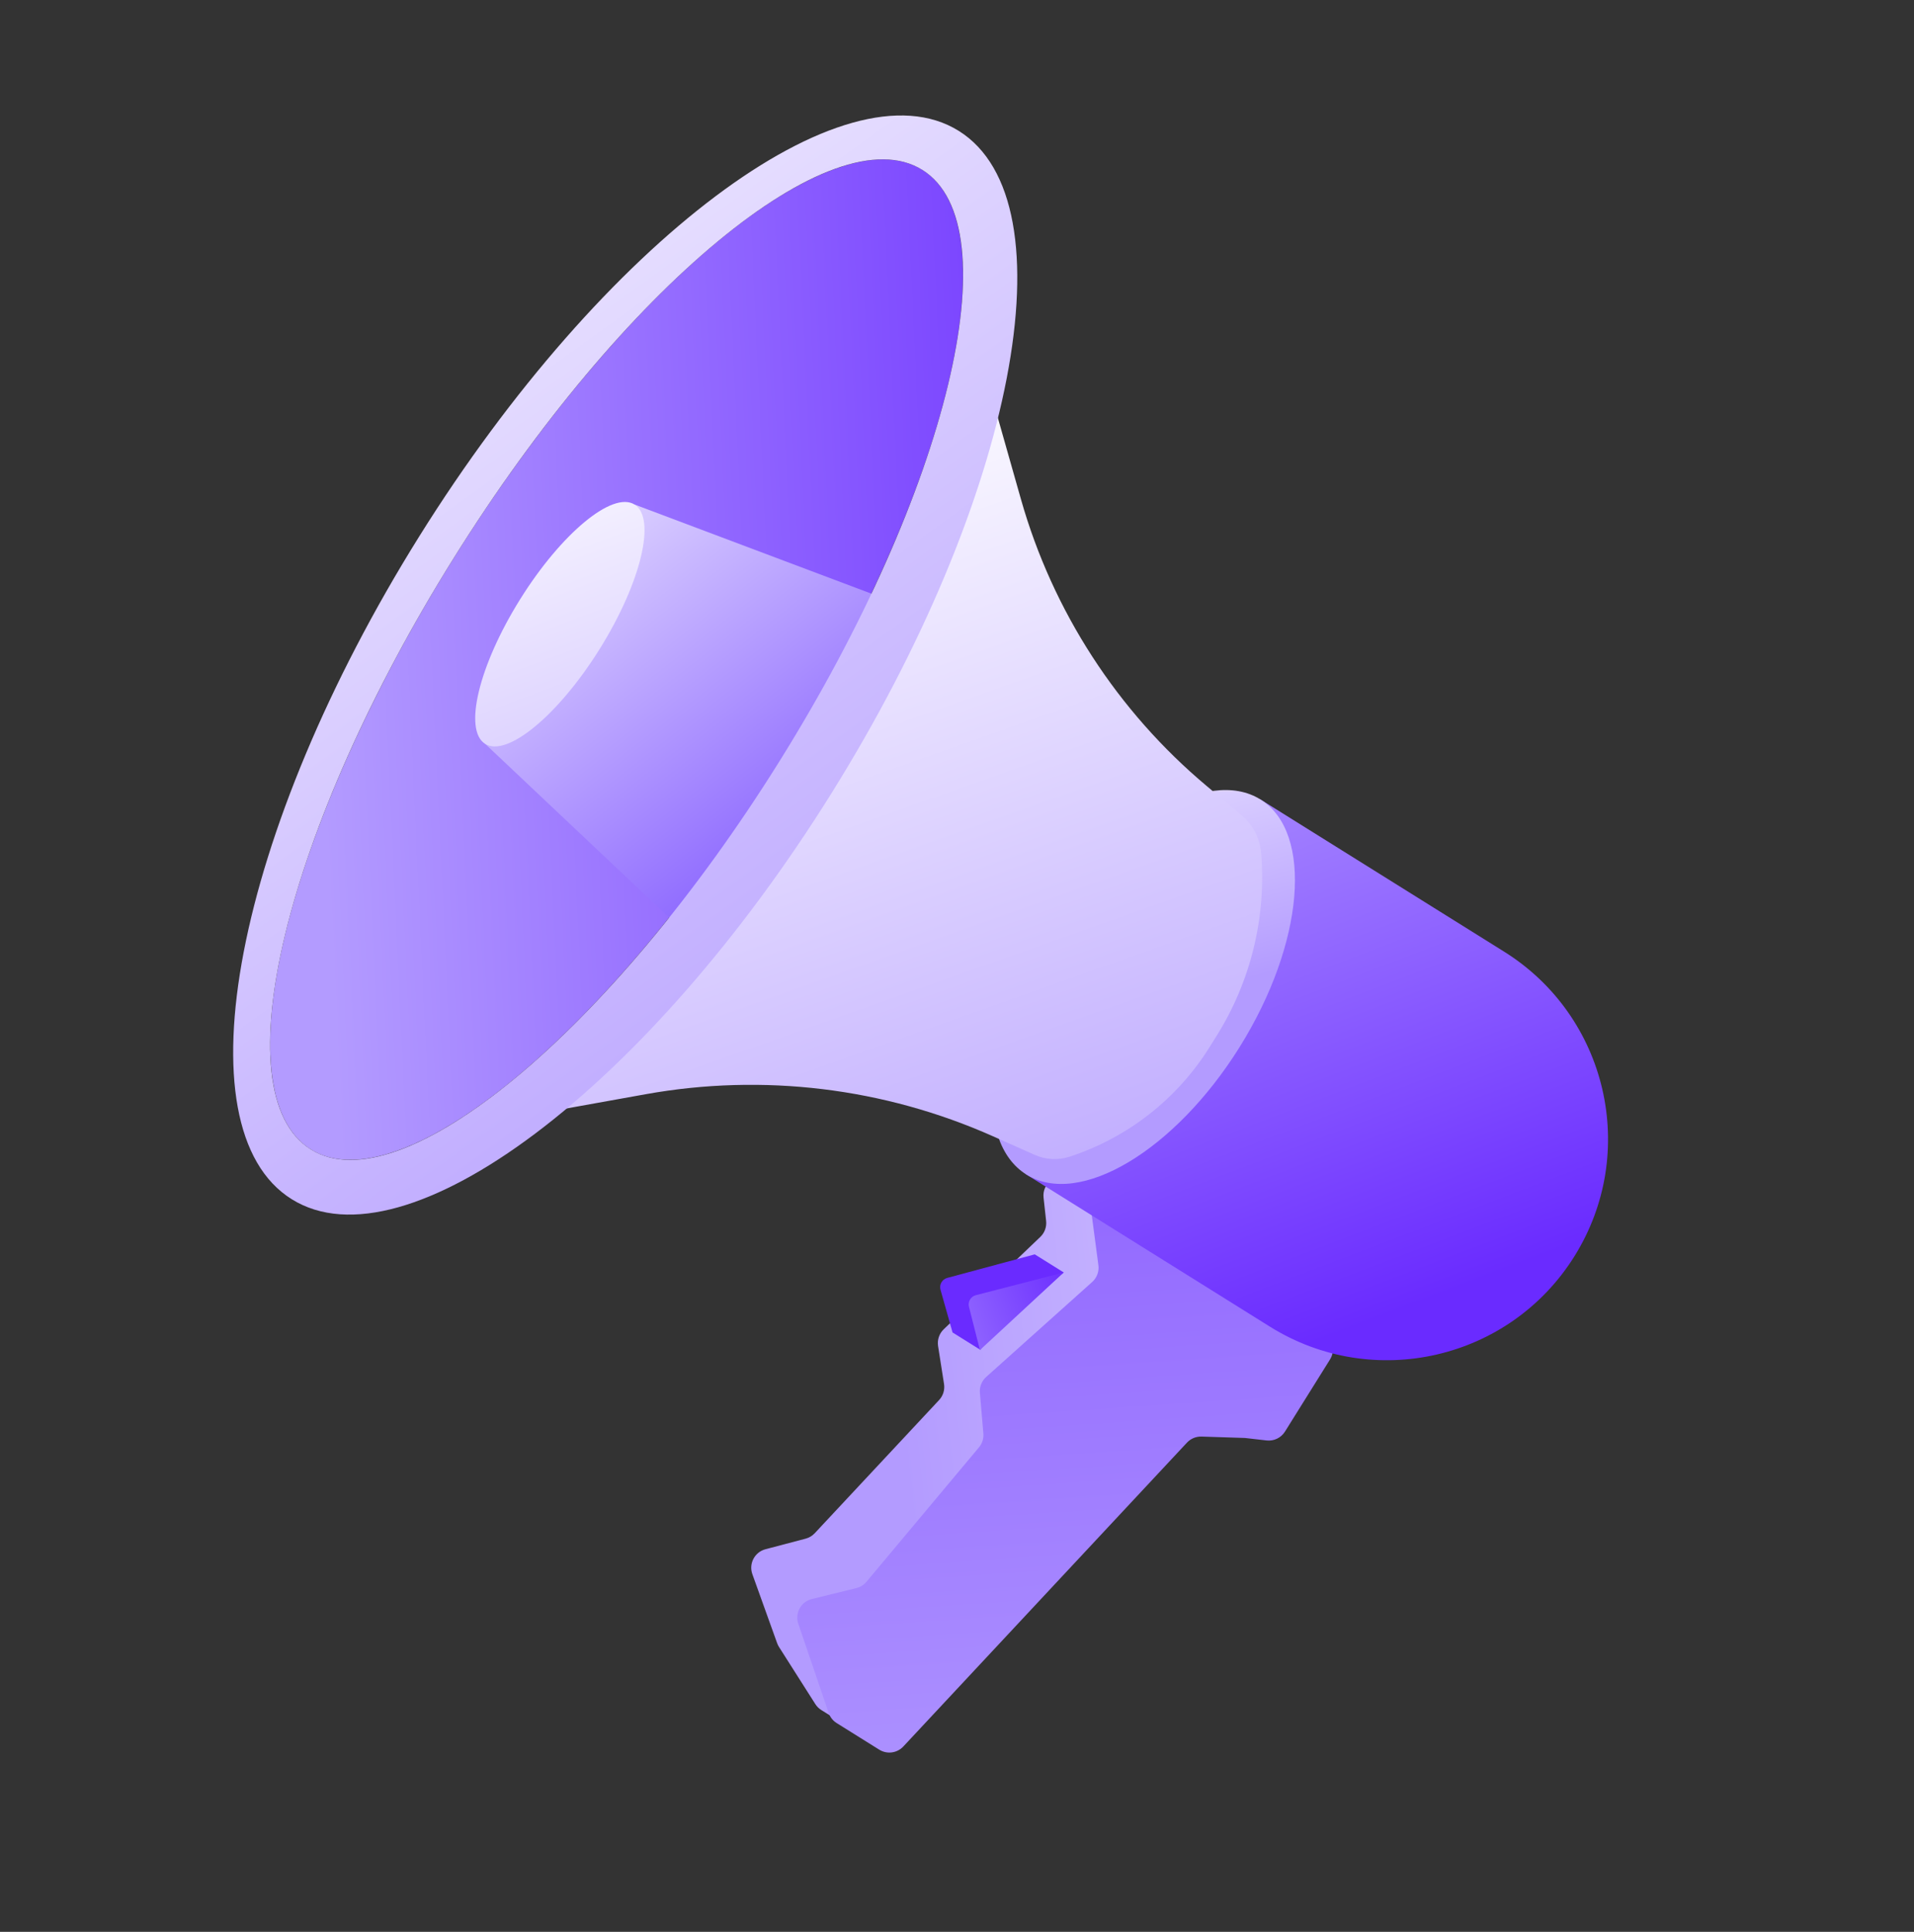
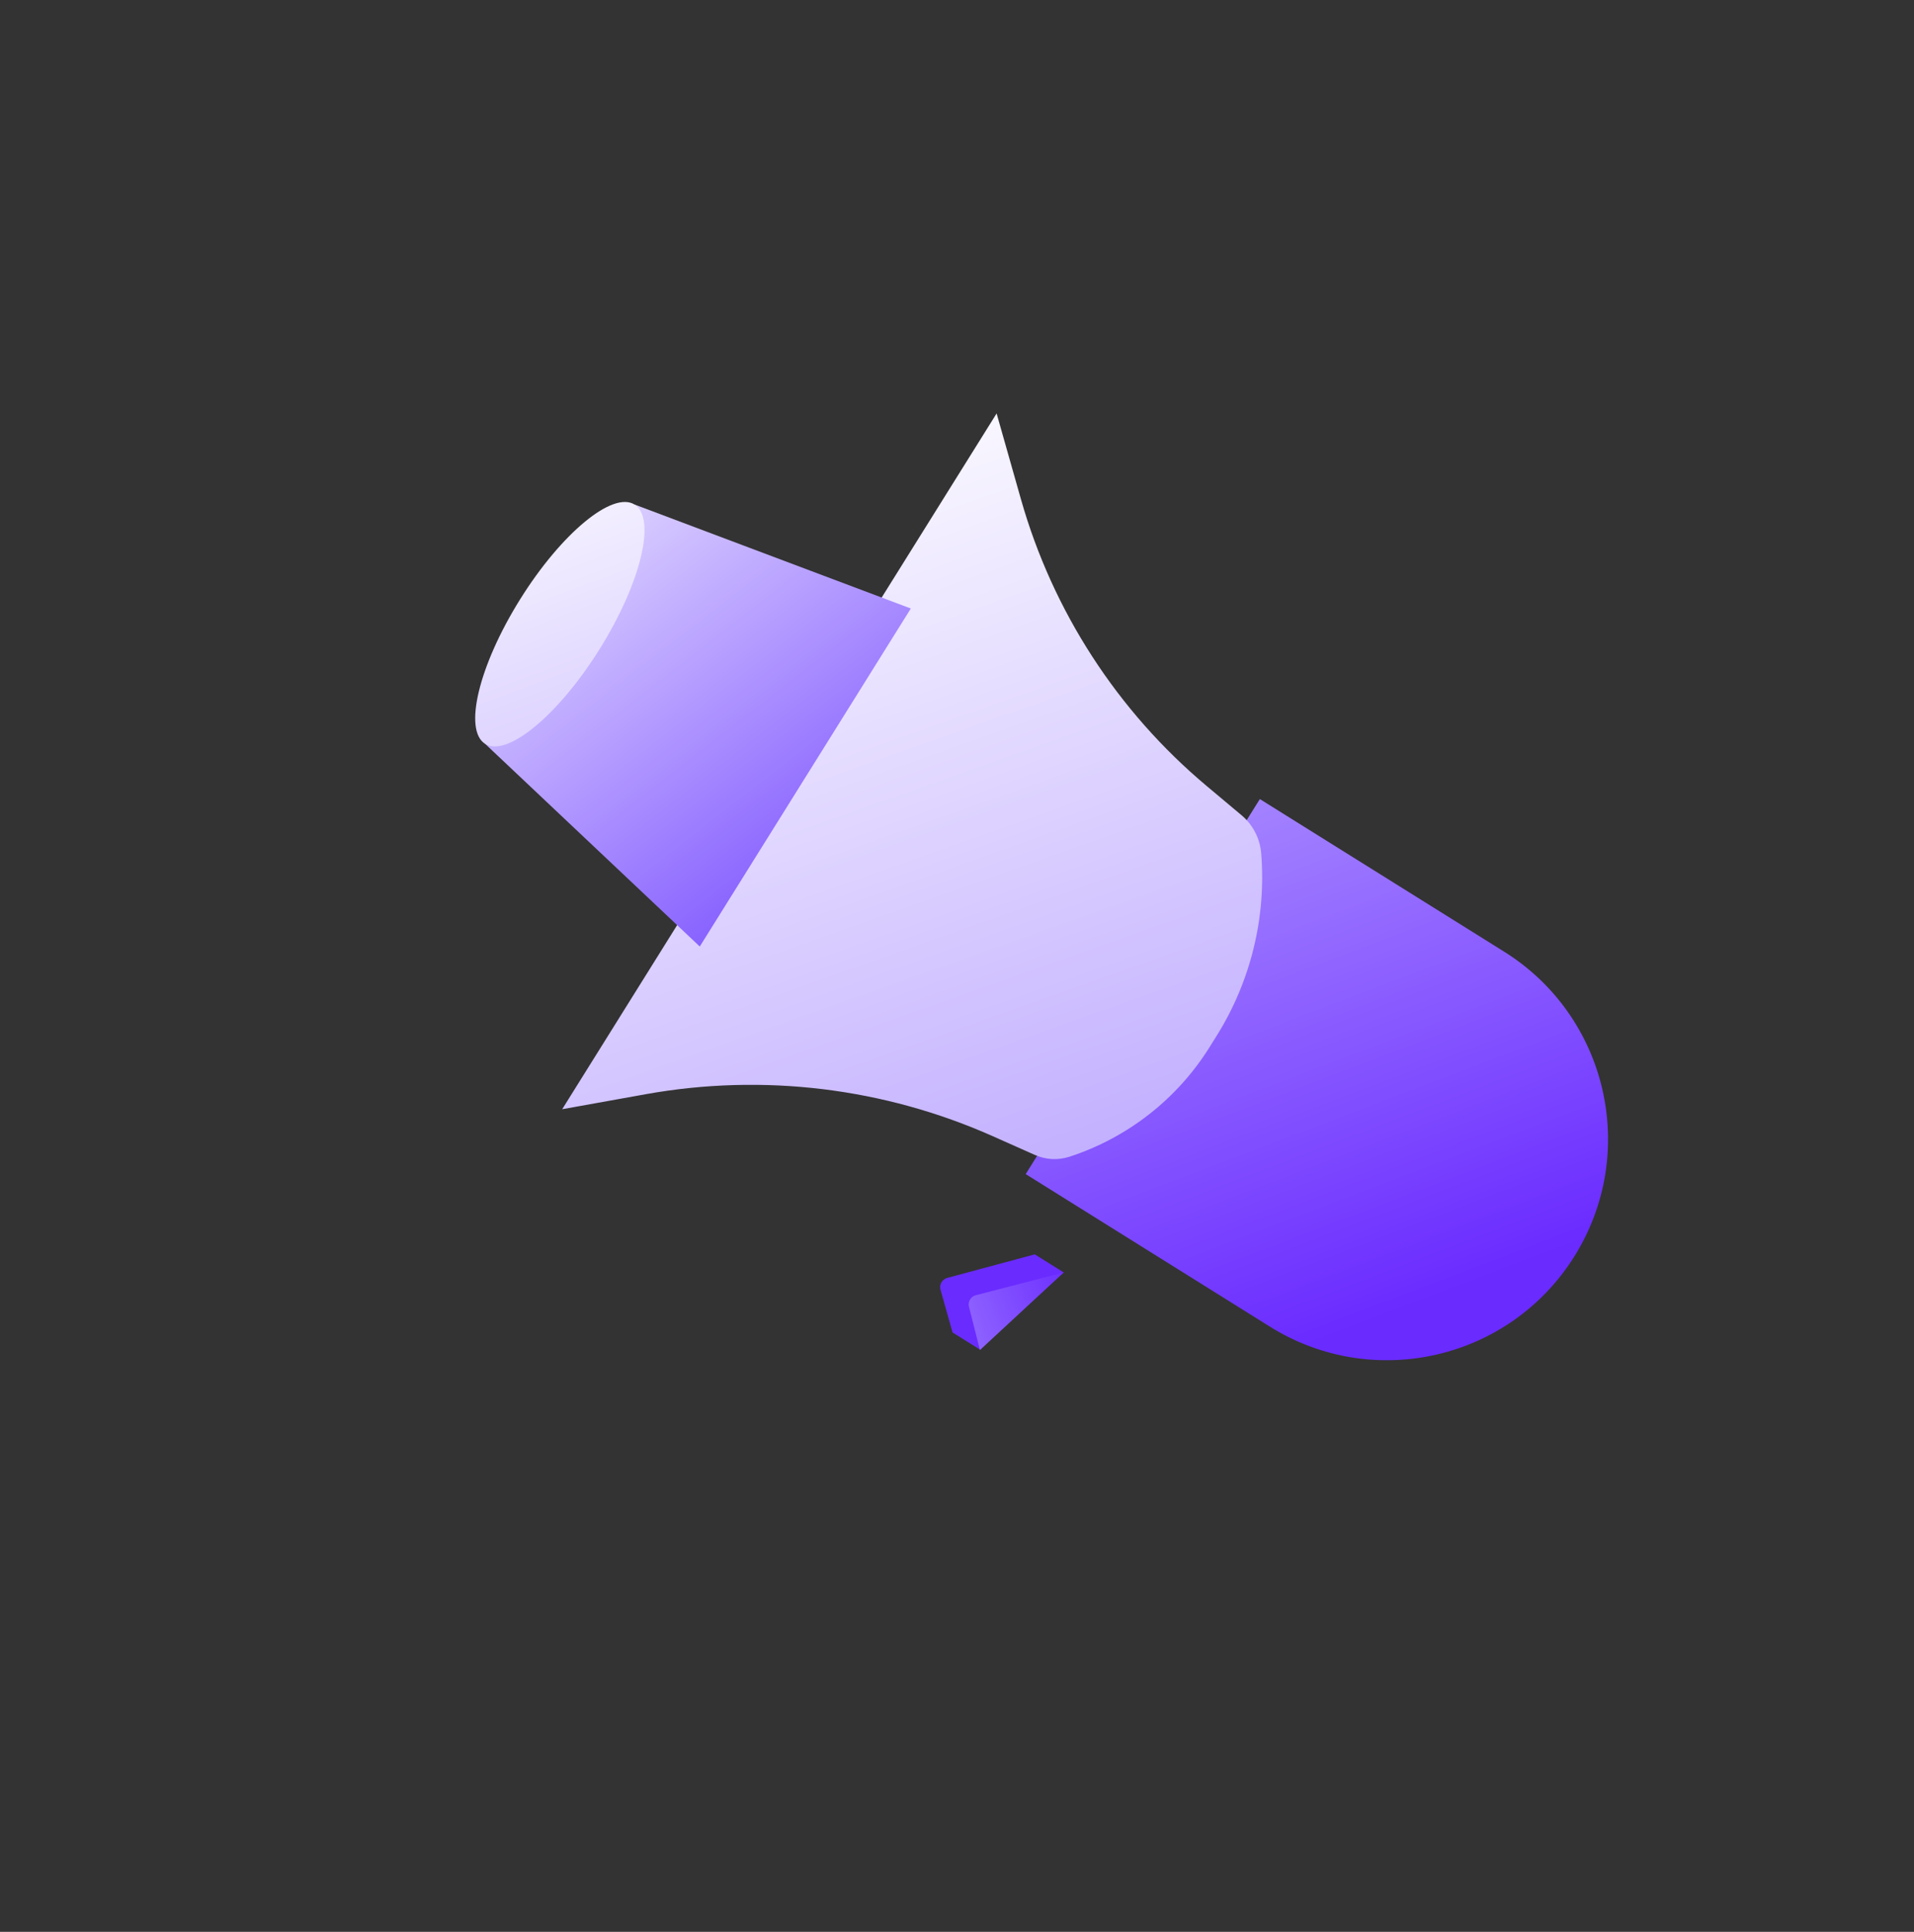
<svg xmlns="http://www.w3.org/2000/svg" width="219" height="221" viewBox="0 0 219 221" fill="none">
  <rect x="0" y="0" width="219" height="221" fill="#333333" stroke="none" />
-   <path d="M119.698 139.678L119.405 137.002C119.237 135.467 120.669 134.245 122.159 134.654L135.816 138.398C137.229 138.785 137.87 140.425 137.094 141.667L101.912 198.002C101.272 199.027 99.922 199.339 98.897 198.699L93.977 195.626C93.7 195.453 93.465 195.22 93.29 194.944L89.134 188.409C89.047 188.273 88.975 188.127 88.921 187.975L86.086 180.083C85.652 178.875 86.346 177.554 87.588 177.227L92.18 176.018C92.579 175.913 92.94 175.697 93.222 175.396L107.453 160.159C107.913 159.667 108.12 158.991 108.016 158.325L107.334 153.985C107.223 153.276 107.465 152.559 107.983 152.063L119.035 141.497C119.527 141.027 119.772 140.354 119.698 139.678Z" fill="url(#paint0_linear_2854_2030)" />
-   <path d="M125.679 144.736L124.718 137.488C124.465 135.578 126.625 134.297 128.18 135.435L151.618 152.59C152.543 153.267 152.789 154.543 152.182 155.515L147.028 163.768C146.581 164.484 145.762 164.879 144.923 164.783L142.451 164.5L137.482 164.34C136.852 164.32 136.243 164.573 135.812 165.034L103.359 199.793C102.645 200.558 101.488 200.71 100.601 200.155L95.734 197.116C95.306 196.849 94.984 196.443 94.822 195.966L91.342 185.756C90.927 184.54 91.644 183.231 92.89 182.925L97.988 181.671C98.44 181.559 98.844 181.307 99.143 180.95L112.014 165.573C112.384 165.13 112.565 164.558 112.516 163.982L112.119 159.338C112.06 158.653 112.327 157.98 112.839 157.521L124.97 146.653C125.509 146.171 125.774 145.453 125.679 144.736Z" fill="url(#paint1_linear_2854_2030)" />
  <path d="M144.152 91.412L172.095 108.862C183.942 116.261 187.548 131.863 180.149 143.709C172.751 155.556 157.149 159.162 145.302 151.764L117.36 134.313L144.152 91.412Z" fill="url(#paint2_linear_2854_2030)" />
-   <ellipse cx="130.828" cy="112.909" rx="12.978" ry="25.29" transform="rotate(31.985 130.828 112.909)" fill="url(#paint3_linear_2854_2030)" />
  <path d="M144.307 97.625C144.17 95.925 143.357 94.35 142.051 93.254L138.074 89.921C127.859 81.357 120.452 69.923 116.813 57.099L114.032 47.299L64.325 126.892L73.888 125.174C87.31 122.762 101.147 124.438 113.606 129.983L118.399 132.117C119.655 132.676 121.073 132.749 122.379 132.323C129.025 130.155 134.697 125.717 138.4 119.788L139.237 118.447C143.118 112.233 144.895 104.928 144.307 97.625Z" fill="url(#paint4_linear_2854_2030)" />
-   <ellipse cx="70.549" cy="75.462" rx="21.962" ry="66.054" transform="rotate(31.985 70.549 75.462)" fill="url(#paint5_linear_2854_2030)" />
  <path d="M72.608 57.717L104.216 69.611L80.068 108.278L55.51 85.095L72.608 57.717Z" fill="url(#paint6_linear_2854_2030)" />
  <ellipse cx="64.059" cy="71.408" rx="5.366" ry="16.139" transform="rotate(31.985 64.059 71.408)" fill="url(#paint7_linear_2854_2030)" />
-   <path fill-rule="evenodd" clip-rule="evenodd" d="M33.377 137.185C46.393 145.313 74.03 124.545 95.106 90.797C116.182 57.049 122.716 23.101 109.7 14.972C96.684 6.843 69.047 27.612 47.971 61.36C26.895 95.108 20.361 129.056 33.377 137.185ZM35.563 131.488C45.851 137.913 69.856 118.038 89.18 87.096C108.504 56.153 115.828 25.861 105.54 19.436C95.252 13.011 71.247 32.886 51.923 63.828C32.599 94.771 25.275 125.063 35.563 131.488Z" fill="url(#paint8_linear_2854_2030)" />
  <path d="M118.396 143.494L121.713 145.565L114.054 151.743L112.166 154.413L108.991 152.43L107.613 147.544C107.448 146.957 107.794 146.349 108.382 146.19L118.396 143.494Z" fill="#6A2BFF" />
  <path d="M112.124 154.44L121.711 145.567L111.656 148.165C111.073 148.315 110.721 148.909 110.869 149.493L112.124 154.44Z" fill="url(#paint9_linear_2854_2030)" />
  <defs>
    <linearGradient id="paint0_linear_2854_2030" x1="99.194" y1="128.854" x2="220.614" y2="115.455" gradientUnits="userSpaceOnUse">
      <stop stop-color="#B39BFF" />
      <stop offset="0.993" stop-color="white" />
    </linearGradient>
    <linearGradient id="paint1_linear_2854_2030" x1="145.086" y1="32.755" x2="157.466" y2="215.631" gradientUnits="userSpaceOnUse">
      <stop stop-color="#6A2BFF" />
      <stop offset="1" stop-color="#B39BFF" />
    </linearGradient>
    <linearGradient id="paint2_linear_2854_2030" x1="136.24" y1="159.051" x2="108.764" y2="86.859" gradientUnits="userSpaceOnUse">
      <stop stop-color="#6A2BFF" />
      <stop offset="1" stop-color="#B39BFF" />
    </linearGradient>
    <linearGradient id="paint3_linear_2854_2030" x1="123.591" y1="123.391" x2="92.632" y2="93.694" gradientUnits="userSpaceOnUse">
      <stop stop-color="#B39BFF" />
      <stop offset="0.993" stop-color="white" />
    </linearGradient>
    <linearGradient id="paint4_linear_2854_2030" x1="145.267" y1="150.567" x2="105.736" y2="39.073" gradientUnits="userSpaceOnUse">
      <stop stop-color="#B39BFF" />
      <stop offset="0.993" stop-color="white" />
    </linearGradient>
    <linearGradient id="paint5_linear_2854_2030" x1="157.068" y1="82.949" x2="73.859" y2="140.486" gradientUnits="userSpaceOnUse">
      <stop stop-color="#6A2BFF" />
      <stop offset="1" stop-color="#B39BFF" />
    </linearGradient>
    <linearGradient id="paint6_linear_2854_2030" x1="58.39" y1="51.585" x2="105.148" y2="111.779" gradientUnits="userSpaceOnUse">
      <stop stop-color="#F1EDFF" />
      <stop offset="1" stop-color="#6837FF" />
    </linearGradient>
    <linearGradient id="paint7_linear_2854_2030" x1="89.016" y1="132.138" x2="24.684" y2="82.679" gradientUnits="userSpaceOnUse">
      <stop stop-color="#B39BFF" />
      <stop offset="0.993" stop-color="white" />
    </linearGradient>
    <linearGradient id="paint8_linear_2854_2030" x1="90.876" y1="147.2" x2="-4.88" y2="14.325" gradientUnits="userSpaceOnUse">
      <stop stop-color="#B39BFF" />
      <stop offset="0.993" stop-color="white" />
    </linearGradient>
    <linearGradient id="paint9_linear_2854_2030" x1="127.82" y1="157.714" x2="101.737" y2="167.415" gradientUnits="userSpaceOnUse">
      <stop stop-color="#6A2BFF" />
      <stop offset="1" stop-color="#B39BFF" />
    </linearGradient>
  </defs>
</svg>